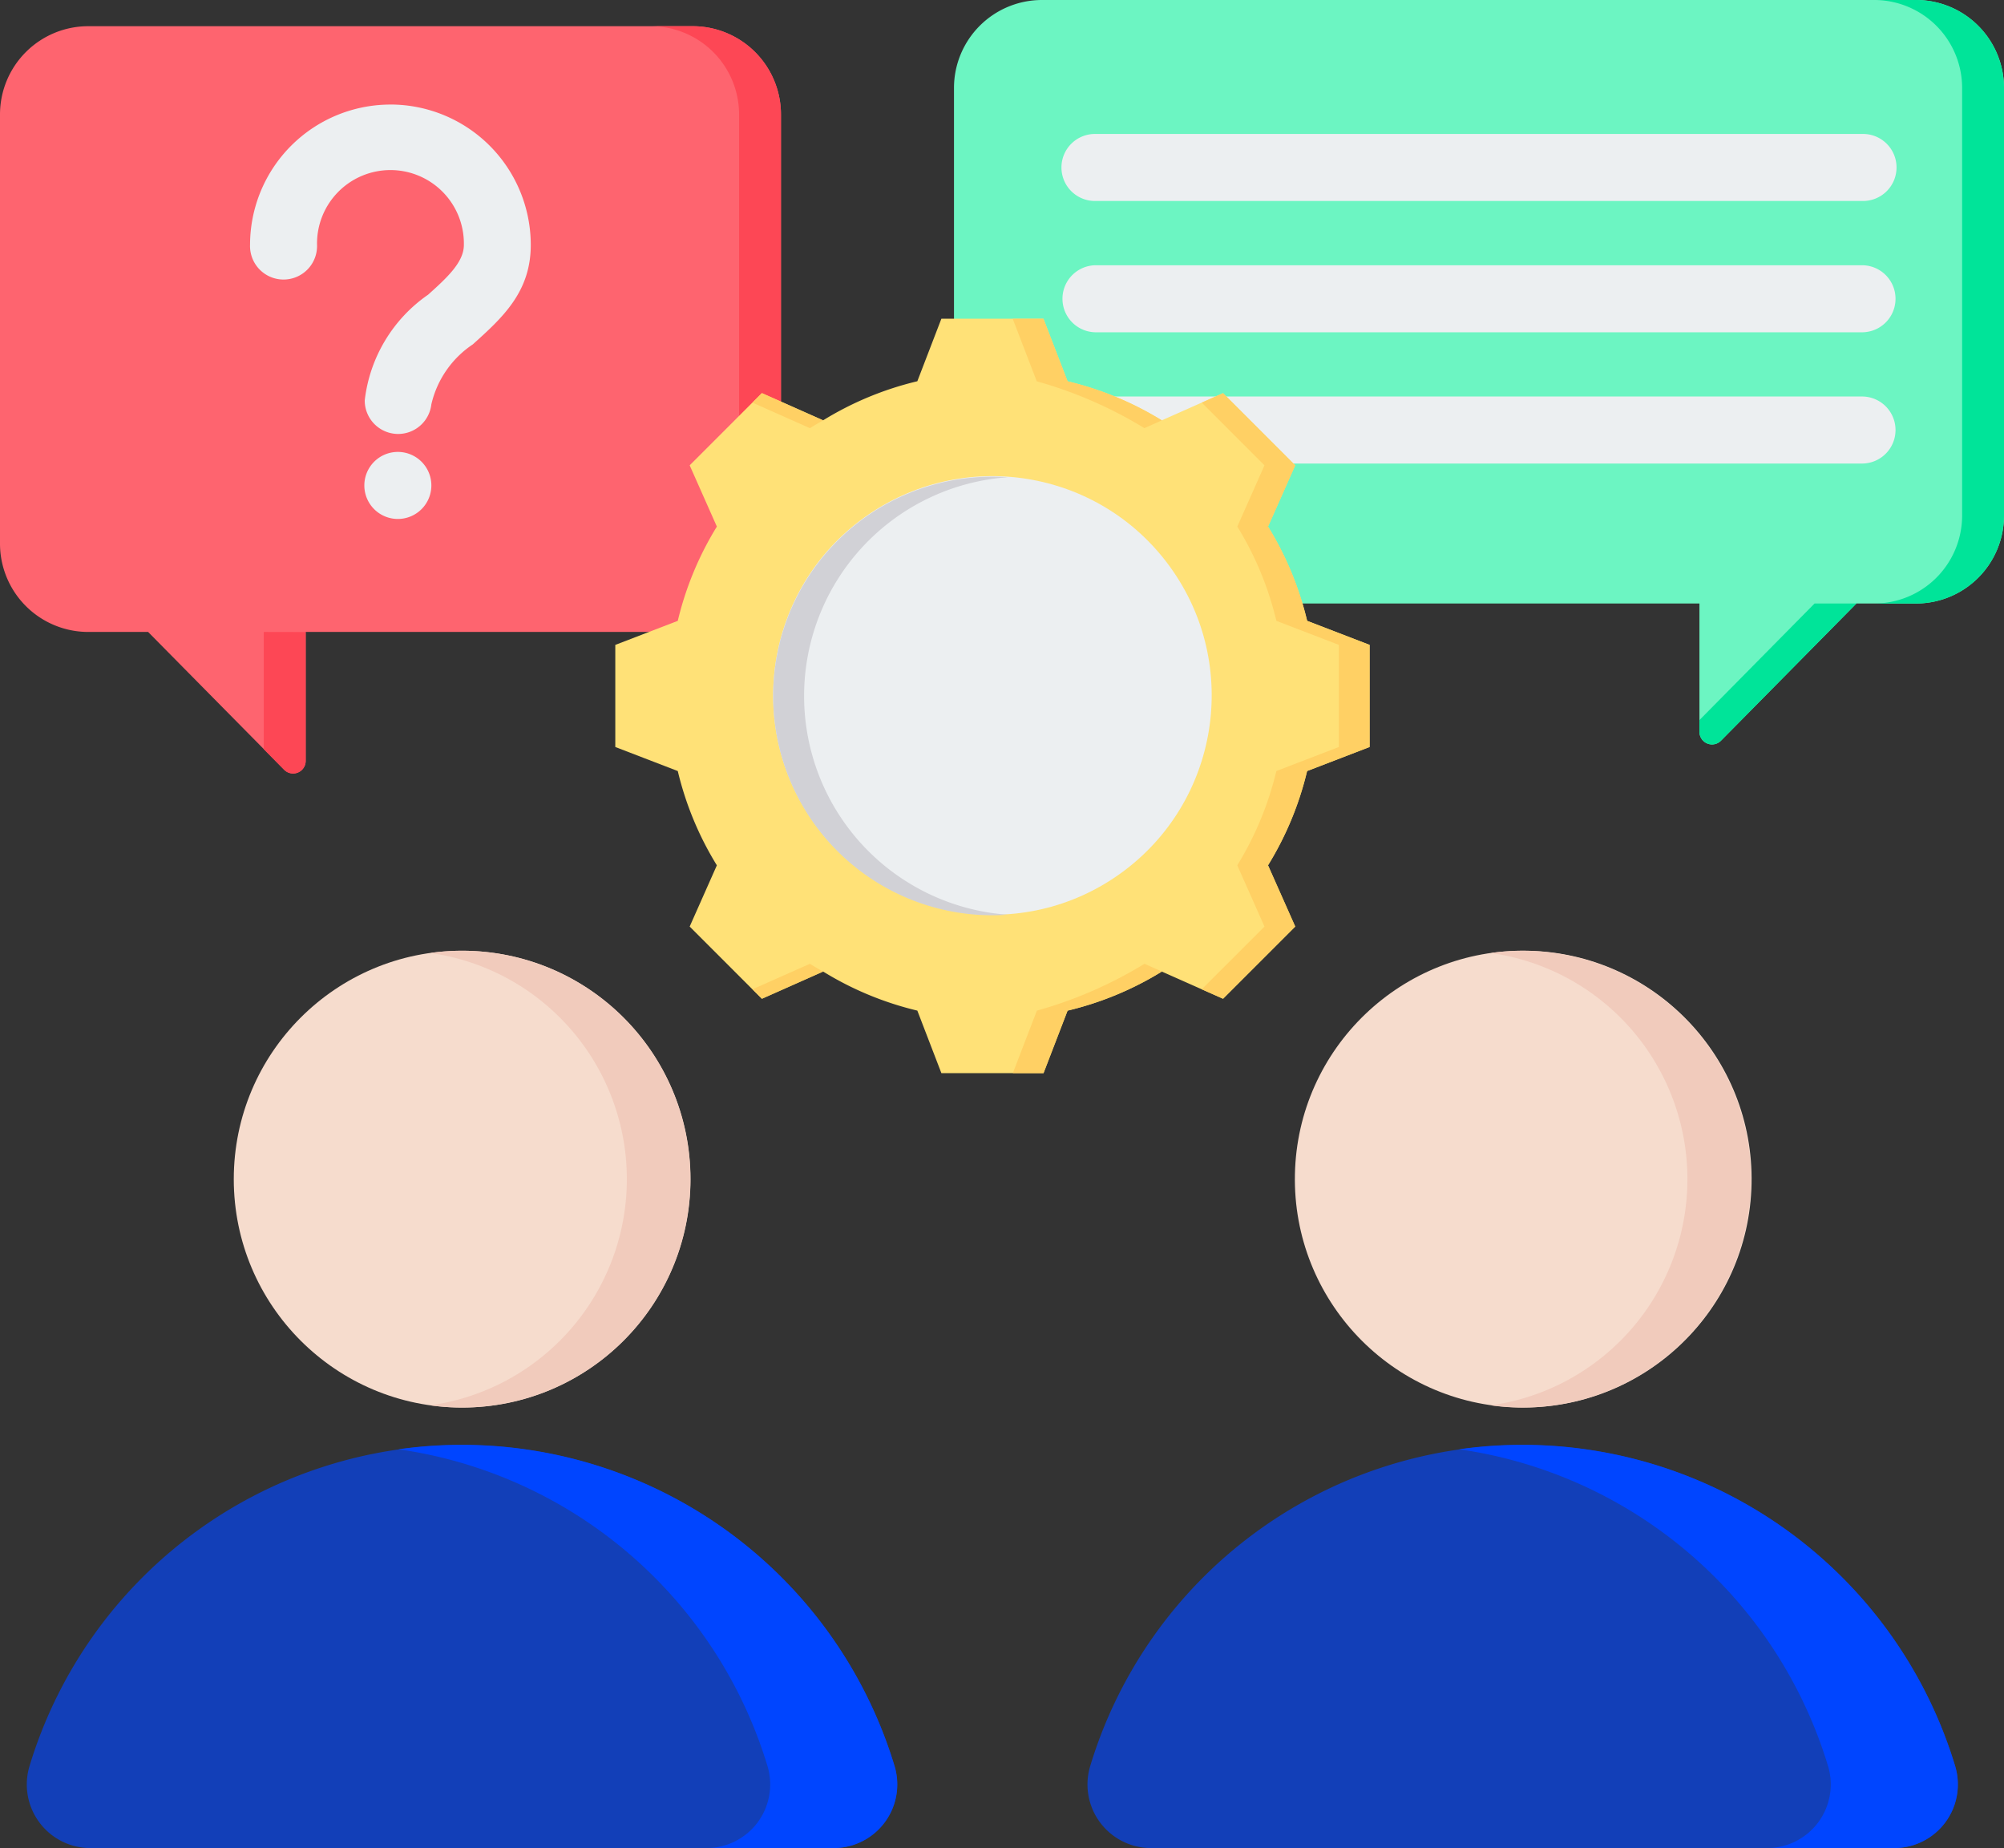
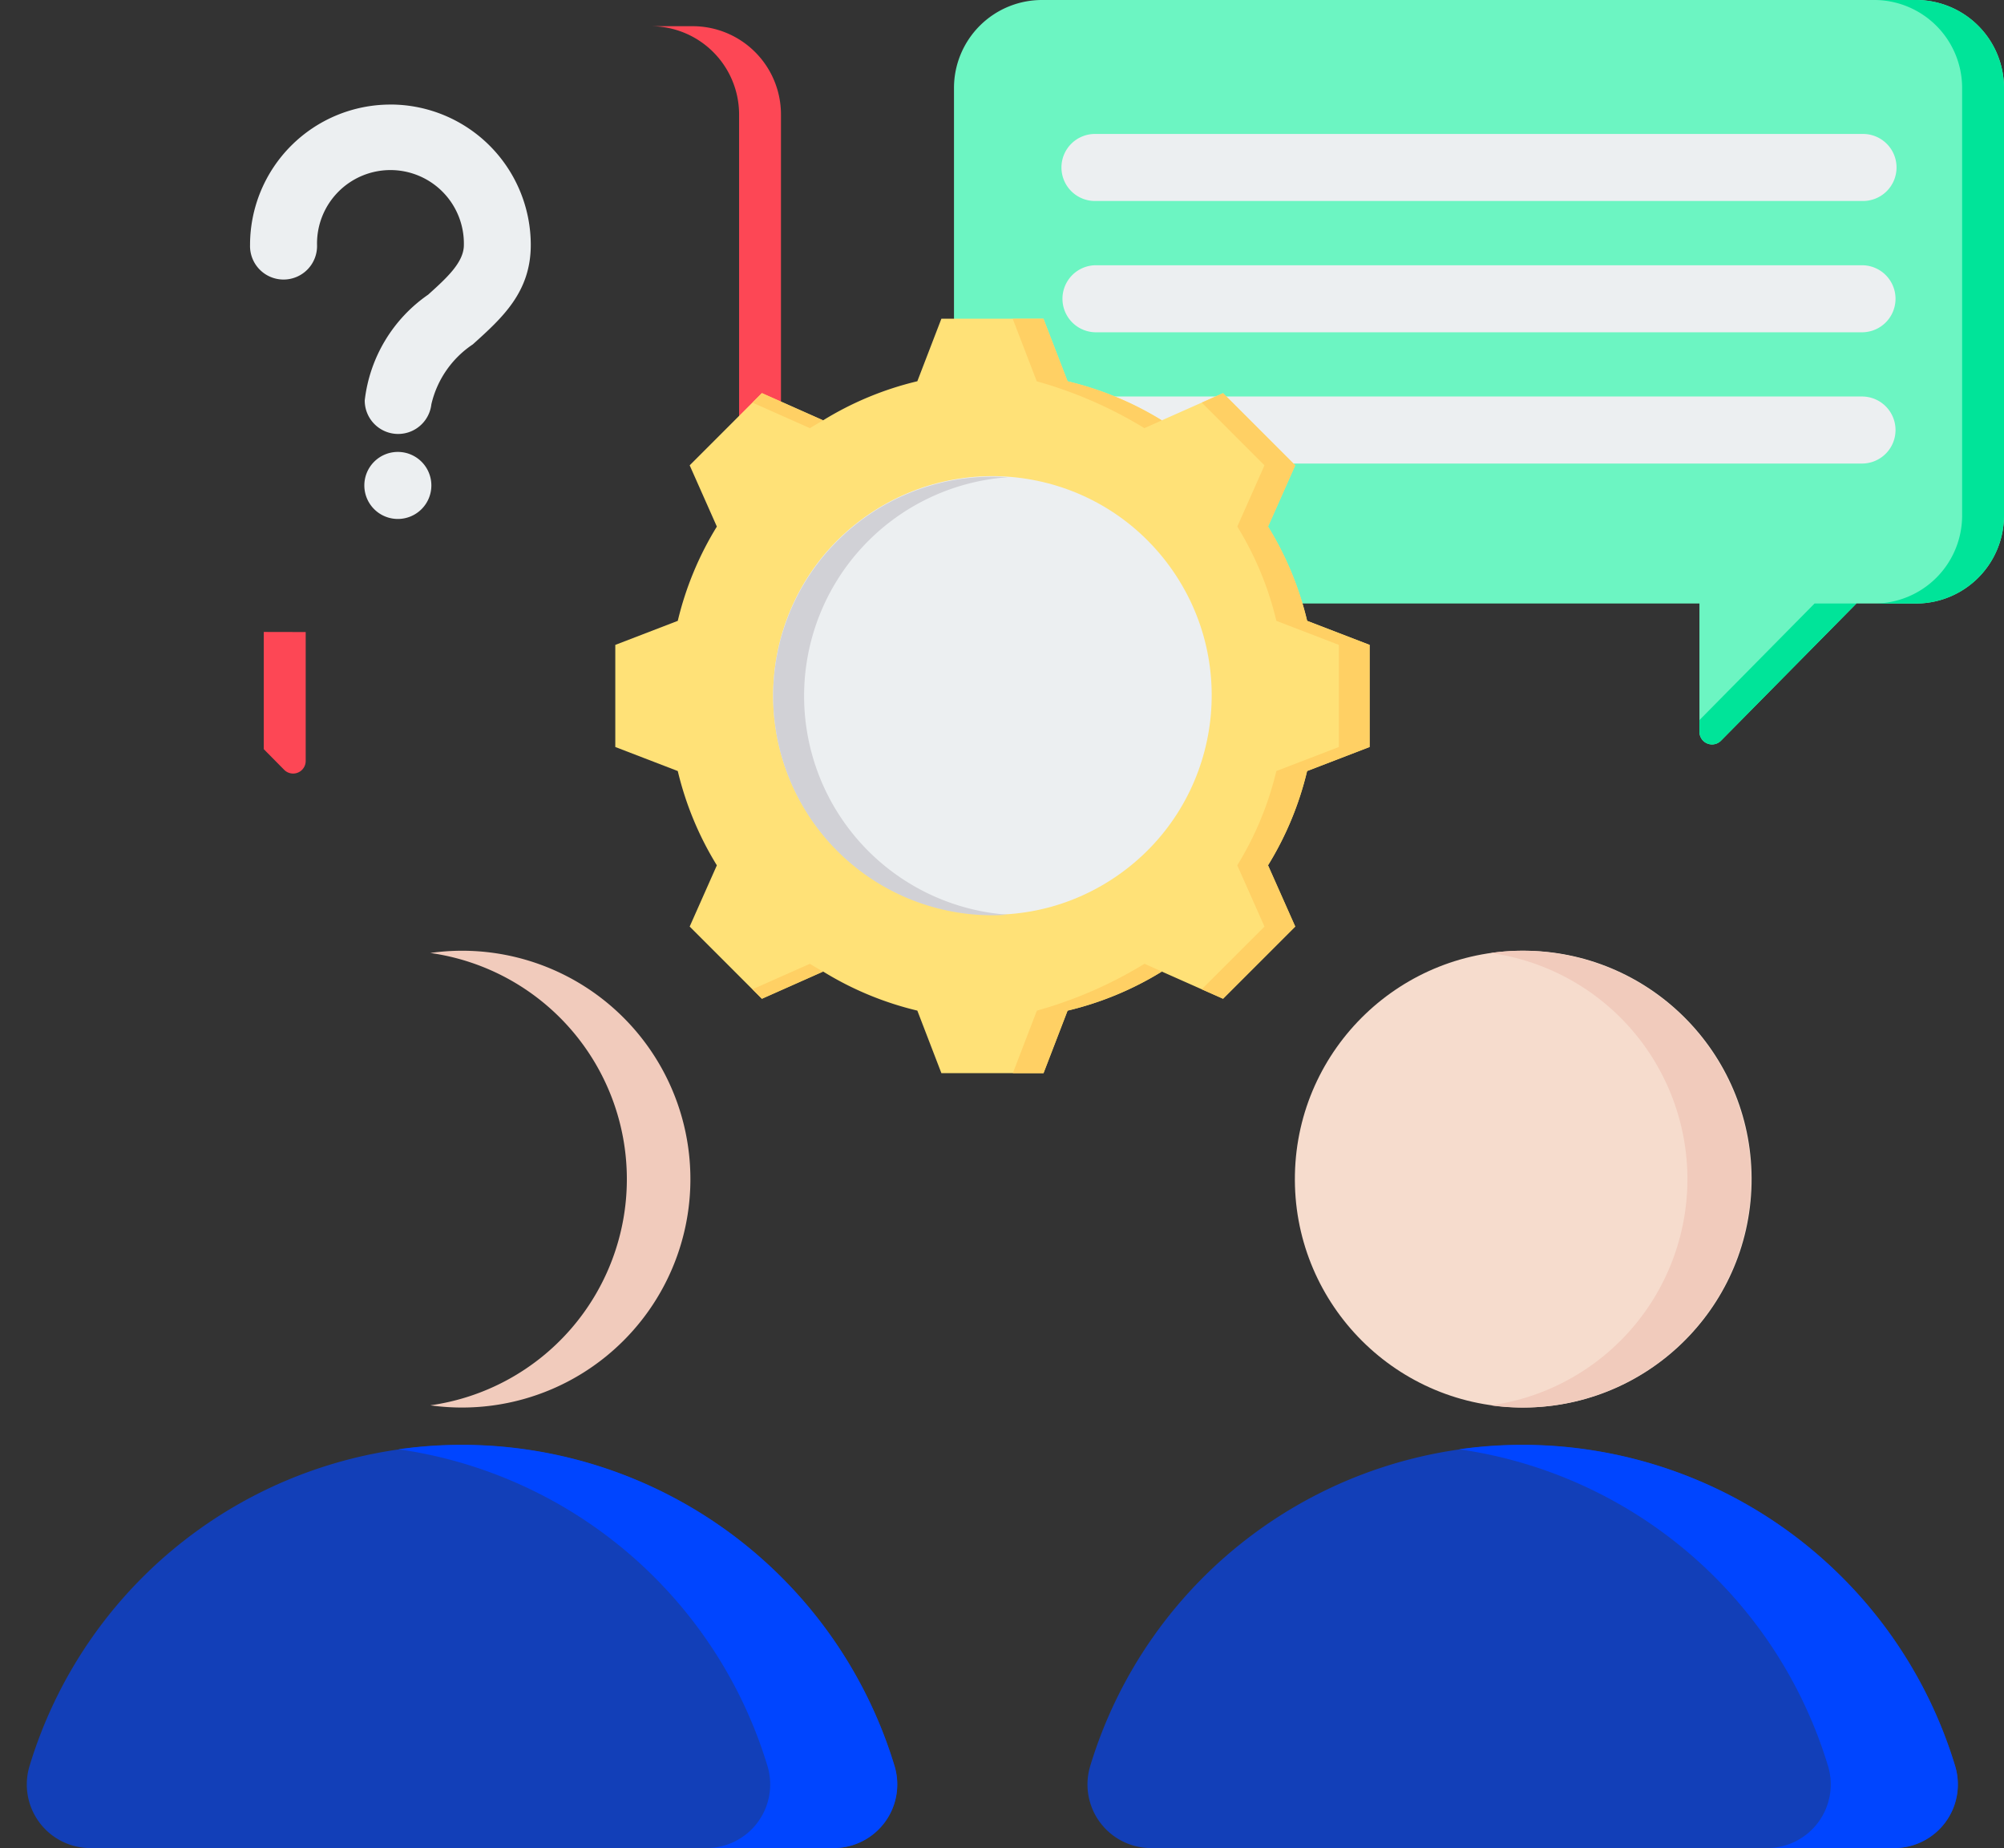
<svg xmlns="http://www.w3.org/2000/svg" width="65.175" height="60.093" viewBox="0 0 65.175 60.093">
  <rect x="0" y="0" width="65.175" height="60.093" fill="#333333" stroke="none" />
  <g id="clarification" transform="translate(-16.77 -35.423)">
    <g id="Group_24" data-name="Group 24" transform="translate(17.641 66.338)">
      <g id="Group_20" data-name="Group 20" transform="translate(0 16.07)">
        <path id="Path_60" data-name="Path 60" d="M25.236,393.454H49.4a2.069,2.069,0,0,0,1.981-2.667,14.694,14.694,0,0,0-28.13,0,2.069,2.069,0,0,0,1.981,2.667Z" transform="translate(-23.162 -380.345)" fill="rgba(0,69,255,0.65)" fill-rule="evenodd" />
      </g>
      <g id="Group_21" data-name="Group 21" transform="translate(12.089 16.07)">
        <path id="Path_61" data-name="Path 61" d="M126.064,393.454a2.069,2.069,0,0,0,1.981-2.667,14.706,14.706,0,0,0-16.134-10.3,14.706,14.706,0,0,1,12,10.3,2.069,2.069,0,0,1-1.981,2.667Z" transform="translate(-111.911 -380.346)" fill="#0045ff" fill-rule="evenodd" />
      </g>
      <g id="Group_22" data-name="Group 22" transform="translate(6.732)">
-         <circle id="Ellipse_11" data-name="Ellipse 11" cx="7.427" cy="7.427" r="7.427" fill="#f6dccd" />
-       </g>
+         </g>
      <g id="Group_23" data-name="Group 23" transform="translate(13.124 0)">
        <path id="Path_62" data-name="Path 62" d="M120.542,262.377a7.427,7.427,0,1,1-1.035,14.782,7.427,7.427,0,0,0,0-14.709A7.471,7.471,0,0,1,120.542,262.377Z" transform="translate(-119.507 -262.377)" fill="#f1cbbc" fill-rule="evenodd" />
      </g>
    </g>
    <g id="Group_29" data-name="Group 29" transform="translate(52.133 66.179)">
      <g id="Group_25" data-name="Group 25" transform="translate(0 16.229)">
        <path id="Path_63" data-name="Path 63" d="M278.453,393.454h24.168a2.069,2.069,0,0,0,1.981-2.667,14.694,14.694,0,0,0-28.13,0,2.069,2.069,0,0,0,1.981,2.667Z" transform="translate(-276.379 -380.345)" fill="rgba(0,69,255,0.65)" fill-rule="evenodd" />
      </g>
      <g id="Group_26" data-name="Group 26" transform="translate(12.089 16.229)">
-         <path id="Path_64" data-name="Path 64" d="M379.281,393.454a2.069,2.069,0,0,0,1.981-2.667,14.706,14.706,0,0,0-16.134-10.3,14.705,14.705,0,0,1,12,10.3,2.069,2.069,0,0,1-1.981,2.667Z" transform="translate(-365.128 -380.346)" fill="#0045ff" fill-rule="evenodd" />
+         <path id="Path_64" data-name="Path 64" d="M379.281,393.454a2.069,2.069,0,0,0,1.981-2.667,14.706,14.706,0,0,0-16.134-10.3,14.705,14.705,0,0,1,12,10.3,2.069,2.069,0,0,1-1.981,2.667" transform="translate(-365.128 -380.346)" fill="#0045ff" fill-rule="evenodd" />
      </g>
      <g id="Group_27" data-name="Group 27" transform="translate(6.595 0)">
        <circle id="Ellipse_12" data-name="Ellipse 12" cx="7.427" cy="7.427" r="7.427" transform="translate(0 14.854) rotate(-88.797)" fill="#f6dccd" />
      </g>
      <g id="Group_28" data-name="Group 28" transform="translate(13.124 0.16)">
        <path id="Path_65" data-name="Path 65" d="M373.759,262.377a7.427,7.427,0,1,1-1.035,14.782,7.427,7.427,0,0,0,0-14.709A7.471,7.471,0,0,1,373.759,262.377Z" transform="translate(-372.724 -262.377)" fill="#f1cbbc" fill-rule="evenodd" />
      </g>
    </g>
    <g id="Group_34" data-name="Group 34" transform="translate(16.77 36.275)">
      <g id="Group_32" data-name="Group 32" transform="translate(0 0)">
        <g id="Group_30" data-name="Group 30">
-           <path id="Path_66" data-name="Path 66" d="M19.633,41.681H39.306a2.871,2.871,0,0,1,2.863,2.863V58.515a2.872,2.872,0,0,1-2.863,2.863H26.711v4.193a.409.409,0,0,1-.7.287l-4.424-4.48H19.633a2.872,2.872,0,0,1-2.863-2.863V44.544a2.871,2.871,0,0,1,2.863-2.863Z" transform="translate(-16.77 -41.681)" fill="#fe646f" fill-rule="evenodd" />
-         </g>
+           </g>
        <g id="Group_31" data-name="Group 31" transform="translate(8.579 0)">
          <path id="Path_67" data-name="Path 67" d="M92.344,41.681h1.362a2.871,2.871,0,0,1,2.863,2.863V58.515a2.872,2.872,0,0,1-2.863,2.863H92.344a2.872,2.872,0,0,0,2.863-2.863V44.544A2.871,2.871,0,0,0,92.344,41.681Zm-11.232,19.7v4.193a.409.409,0,0,1-.7.287l-.663-.671V61.378Z" transform="translate(-79.749 -41.681)" fill="#fd4755" fill-rule="evenodd" />
        </g>
      </g>
      <g id="Group_33" data-name="Group 33" transform="translate(8.132 2.547)">
        <path id="Path_68" data-name="Path 68" d="M81.037,60.379A4.567,4.567,0,0,1,85.6,64.946c0,1.533-.924,2.366-1.885,3.232a3.215,3.215,0,0,0-1.348,1.949A1.087,1.087,0,0,1,80.2,70a4.854,4.854,0,0,1,2.063-3.439c.591-.533,1.161-1.046,1.161-1.614a2.388,2.388,0,1,0-4.775,0,1.09,1.09,0,1,1-2.179,0,4.567,4.567,0,0,1,4.567-4.567Zm.24,13.476a1.09,1.09,0,1,1,1.09-1.09A1.09,1.09,0,0,1,81.277,73.855Z" transform="translate(-76.47 -60.379)" fill="#eceff1" fill-rule="evenodd" />
      </g>
    </g>
    <g id="Group_39" data-name="Group 39" transform="translate(47.796 35.423)">
      <g id="Group_37" data-name="Group 37">
        <g id="Group_35" data-name="Group 35">
          <path id="Path_69" data-name="Path 69" d="M275.833,35.423H247.388a2.861,2.861,0,0,0-2.852,2.852V52.195a2.861,2.861,0,0,0,2.852,2.852h21.392v4.174a.409.409,0,0,0,.7.287l4.405-4.461h1.948a2.861,2.861,0,0,0,2.852-2.852V38.275A2.861,2.861,0,0,0,275.833,35.423Z" transform="translate(-244.536 -35.423)" fill="#6cf5c2" fill-rule="evenodd" />
        </g>
        <g id="Group_36" data-name="Group 36" transform="translate(24.245 0)">
          <path id="Path_70" data-name="Path 70" d="M429.573,35.423h-1.362a2.861,2.861,0,0,1,2.852,2.852V52.195a2.861,2.861,0,0,1-2.852,2.852h1.362a2.861,2.861,0,0,0,2.852-2.852V38.275A2.861,2.861,0,0,0,429.573,35.423Zm-7.052,23.414v.384a.409.409,0,0,0,.7.287l4.405-4.461h-1.362Z" transform="translate(-422.521 -35.423)" fill="#00e499" fill-rule="evenodd" />
        </g>
      </g>
      <g id="Group_38" data-name="Group 38" transform="translate(3.528 4.356)">
        <path id="Path_71" data-name="Path 71" d="M296.438,75.941a1.09,1.09,0,1,1,0,2.18H271.525a1.09,1.09,0,1,1,0-2.18Zm0-8.537a1.09,1.09,0,1,1,0,2.179H271.525a1.09,1.09,0,1,1,0-2.179Zm0,4.269a1.09,1.09,0,0,1,0,2.18H271.525a1.09,1.09,0,0,1,0-2.18Z" transform="translate(-270.435 -67.404)" fill="#eceff1" fill-rule="evenodd" />
      </g>
    </g>
    <g id="Group_44" data-name="Group 44" transform="translate(36.781 45.788)">
      <g id="Group_40" data-name="Group 40" transform="translate(0)">
        <path id="Path_72" data-name="Path 72" d="M178.378,113.545a10.466,10.466,0,0,1,3.065,1.271l1.992-.885,2.347,2.347-.884,1.991a10.468,10.468,0,0,1,1.271,3.066l2.032.782v3.32l-2.033.782a10.466,10.466,0,0,1-1.271,3.065l.885,1.992-2.347,2.347-1.991-.884a10.467,10.467,0,0,1-3.066,1.271l-.782,2.032h-3.32l-.782-2.033a10.466,10.466,0,0,1-3.065-1.271l-1.992.885-2.347-2.347.884-1.991a10.469,10.469,0,0,1-1.271-3.066l-2.032-.782v-3.32l2.032-.782a10.466,10.466,0,0,1,1.271-3.065l-.884-1.992,2.347-2.348,1.992.885a10.466,10.466,0,0,1,3.065-1.271l.782-2.033h3.32Z" transform="translate(-163.671 -111.512)" fill="#ffe177" fill-rule="evenodd" />
      </g>
      <g id="Group_41" data-name="Group 41" transform="translate(4.458 0)">
        <path id="Path_73" data-name="Path 73" d="M198.7,132.742l-1.992.885-.308-.308,1.867-.829Q198.476,132.621,198.7,132.742Zm7.949-19.194a10.467,10.467,0,0,1,3.027,1.247l.038.024-.569.253a13.821,13.821,0,0,0-3.5-1.523l-.782-2.033h1Zm-10.249.694.308-.308,1.992.885q-.219.121-.433.253Zm14.612,0,.694-.308,2.347,2.347-.884,1.991a10.468,10.468,0,0,1,1.271,3.066l2.032.782v3.32l-2.033.782a10.465,10.465,0,0,1-1.271,3.065l.885,1.992-2.347,2.347-.694-.308,2.039-2.039-.885-1.992a10.465,10.465,0,0,0,1.271-3.065l2.033-.782v-3.32l-2.032-.782a10.467,10.467,0,0,0-1.271-3.066l.884-1.991Zm-1.336,18.524a10.47,10.47,0,0,1-3.027,1.247l-.782,2.032h-1l.782-2.032a13.823,13.823,0,0,0,3.5-1.524l.569.253Z" transform="translate(-196.396 -111.515)" fill="#ffd064" fill-rule="evenodd" />
      </g>
      <g id="Group_42" data-name="Group 42" transform="translate(2.31 2.294)">
        <circle id="Ellipse_13" data-name="Ellipse 13" cx="7.131" cy="7.131" r="7.131" transform="translate(0 8.343) rotate(-35.804)" fill="#eceff1" />
      </g>
      <g id="Group_43" data-name="Group 43" transform="translate(5.134 5.135)">
        <path id="Path_74" data-name="Path 74" d="M208.493,149.206c.168,0,.336.006.5.018a7.131,7.131,0,0,0,0,14.226c-.165.011-.333.018-.5.018a7.131,7.131,0,0,1,0-14.262Z" transform="translate(-201.362 -149.206)" fill="#d1d1d6" fill-rule="evenodd" />
      </g>
    </g>
  </g>
</svg>